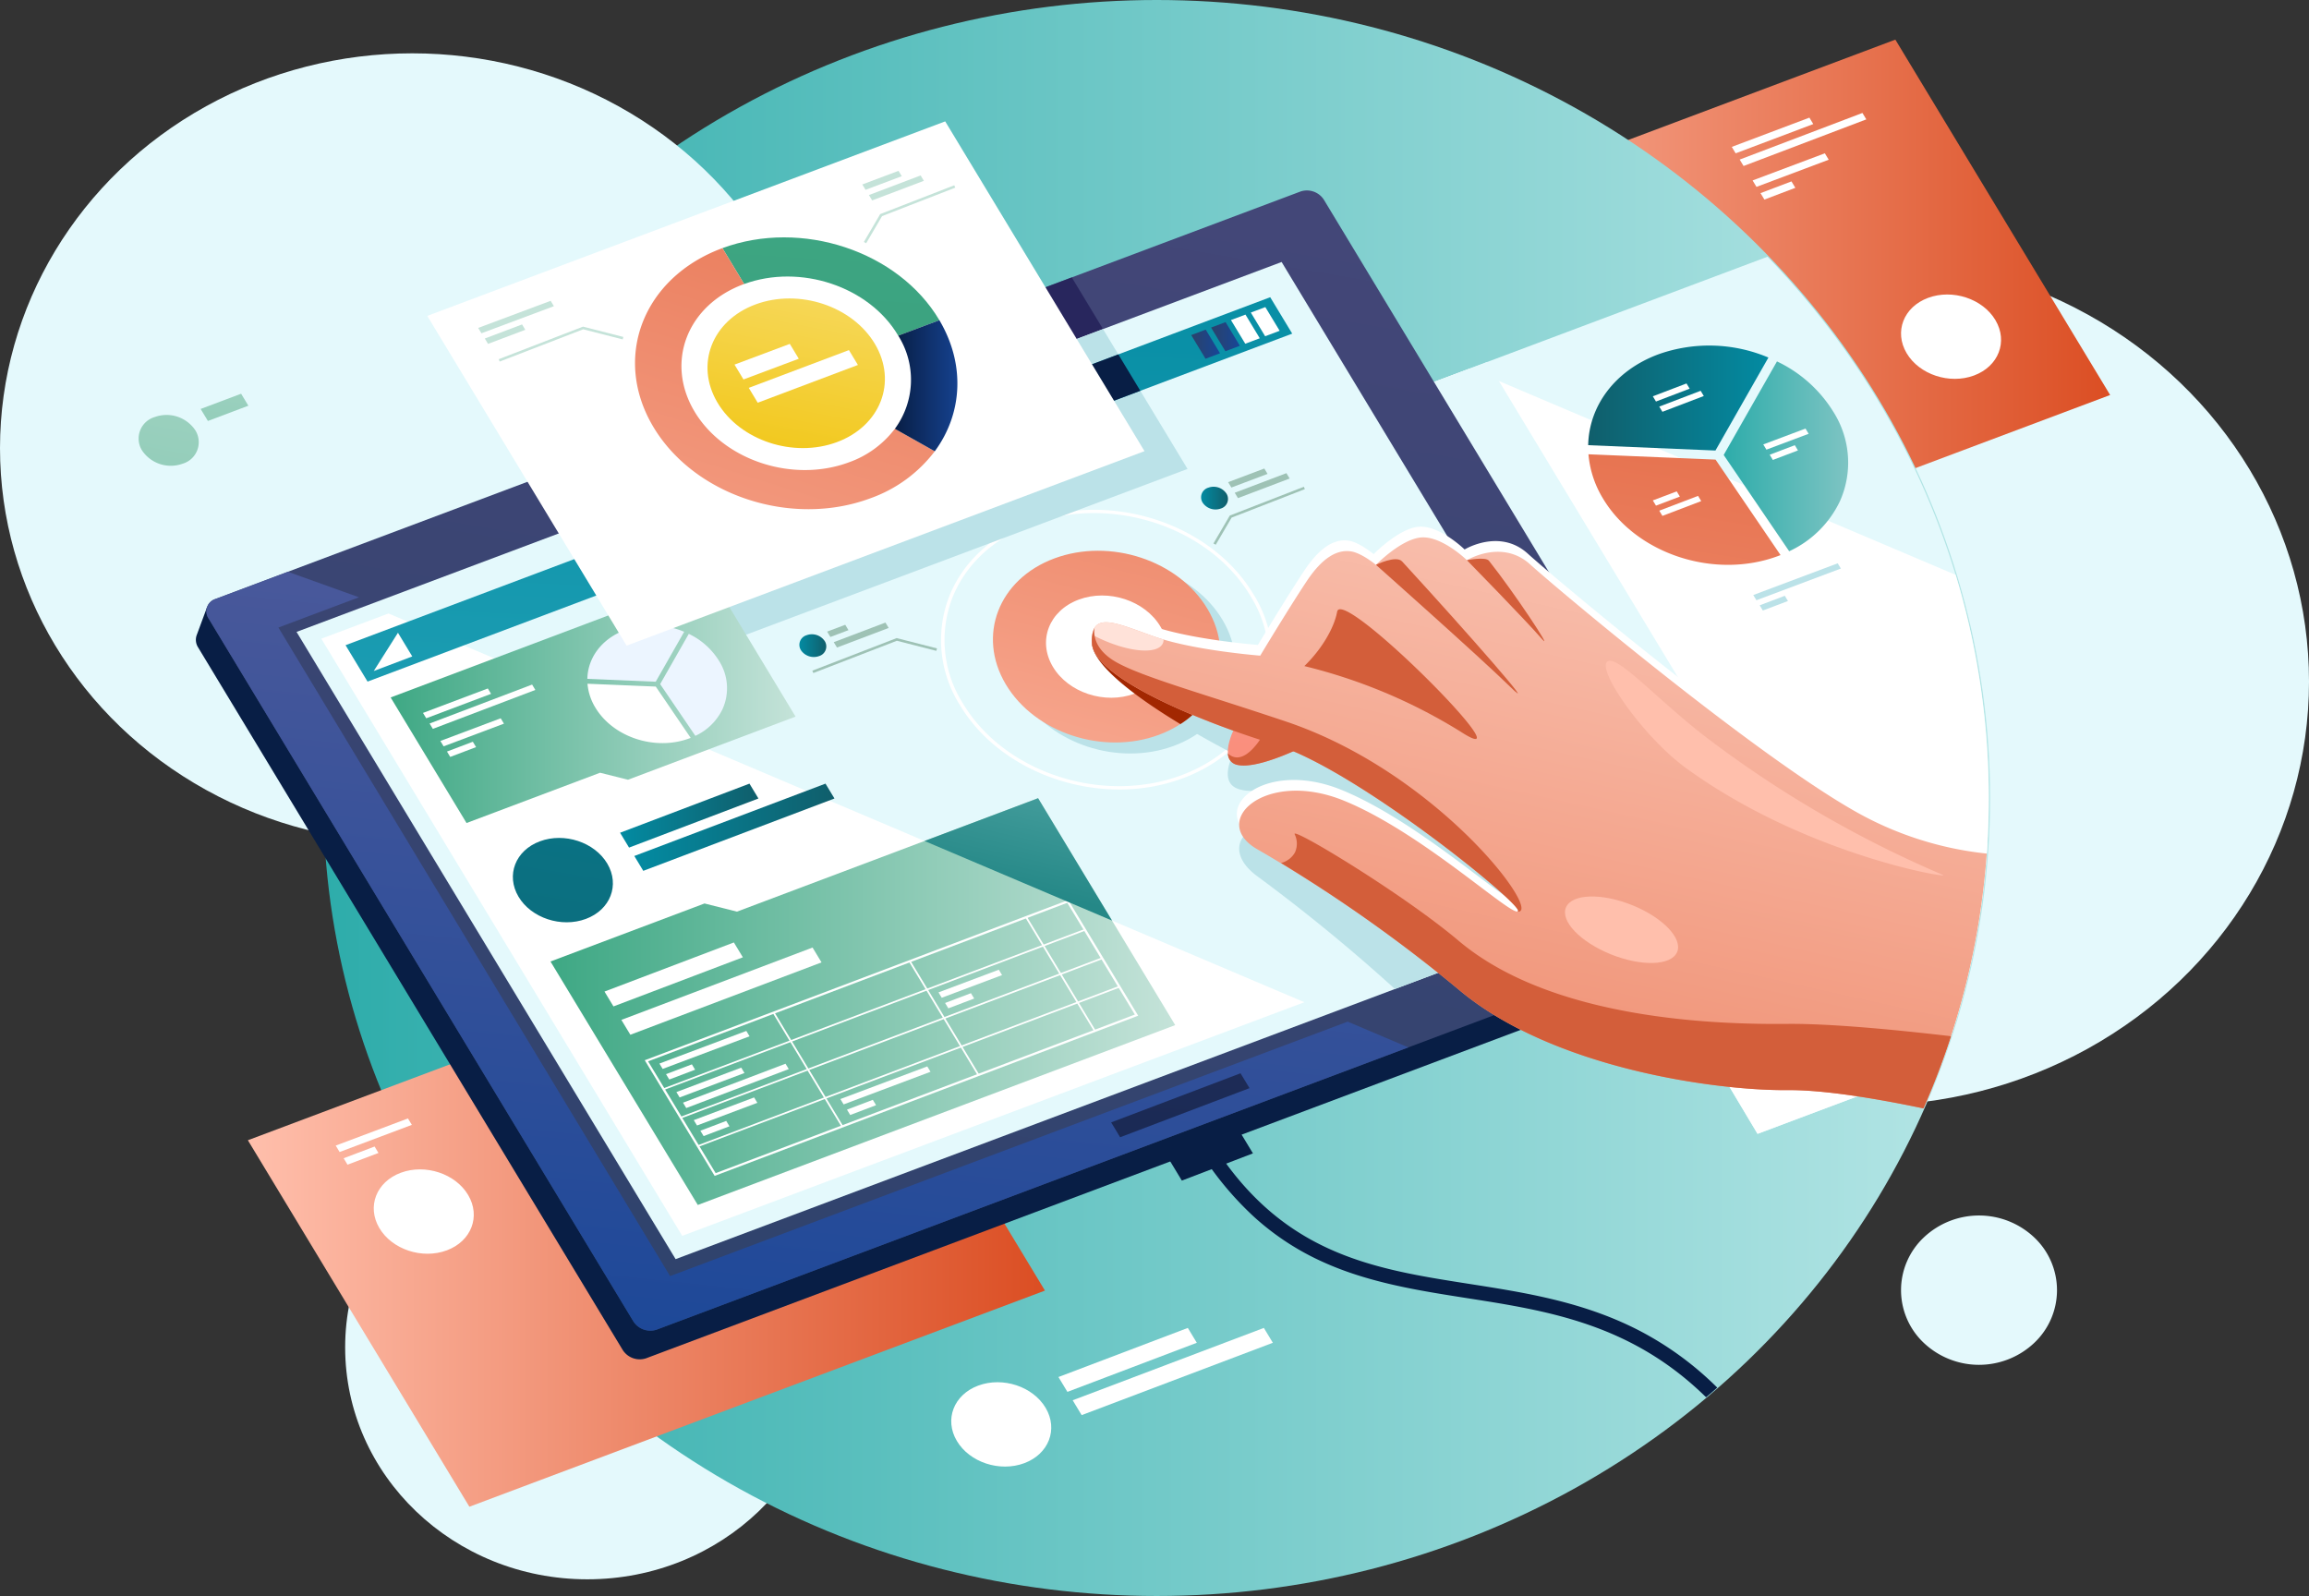
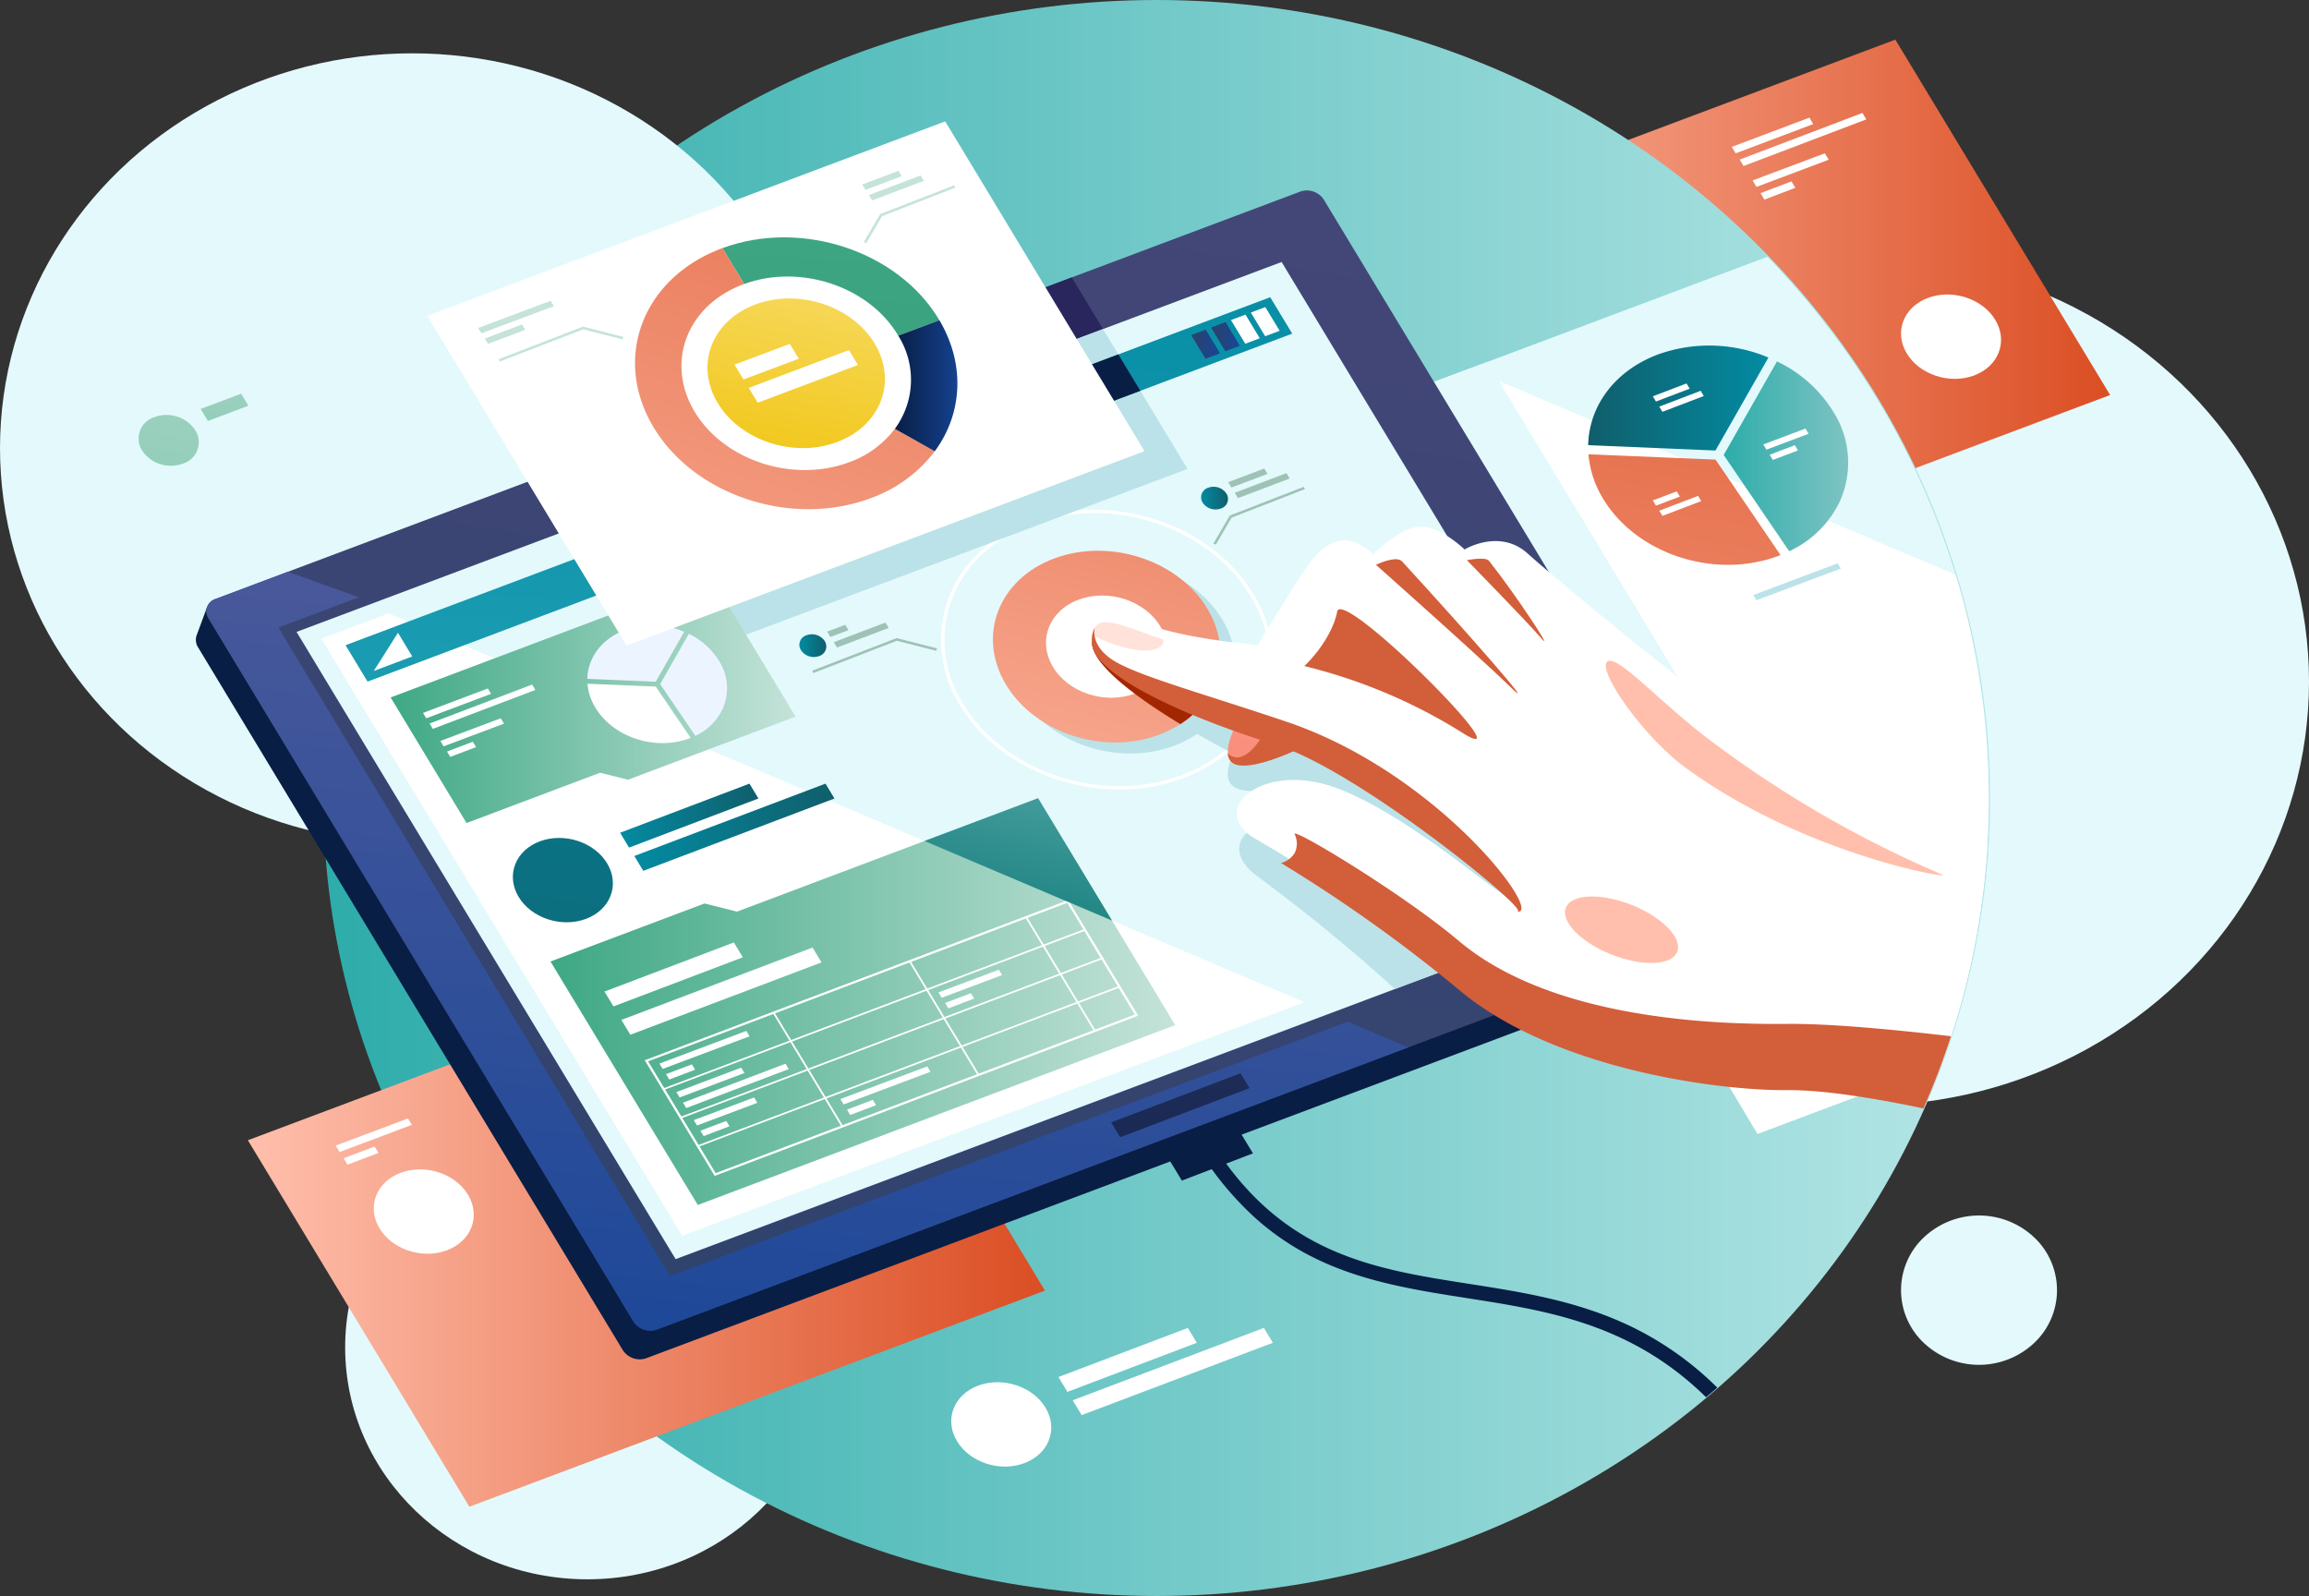
<svg xmlns="http://www.w3.org/2000/svg" xmlns:xlink="http://www.w3.org/1999/xlink" width="391.315" height="270.476" viewBox="0 0 391.315 270.476">
  <rect x="0" y="0" width="391.315" height="270.476" fill="#333333" stroke="none" />
  <defs>
    <linearGradient id="linear-gradient" y1="0.5" x2="1" y2="0.5" gradientUnits="objectBoundingBox">
      <stop offset="0" stop-color="#ffbfac" />
      <stop offset="1" stop-color="#db4e23" />
    </linearGradient>
    <linearGradient id="linear-gradient-2" y1="0.5" x2="1" y2="0.5" gradientUnits="objectBoundingBox">
      <stop offset="0" stop-color="#2dacaa" />
      <stop offset="1" stop-color="#b6e6e6" />
    </linearGradient>
    <linearGradient id="linear-gradient-4" x1="0.34" y1="1.186" x2="0.695" y2="-0.334" gradientUnits="objectBoundingBox">
      <stop offset="0" stop-color="#2b426a" />
      <stop offset="1" stop-color="#4a487c" />
    </linearGradient>
    <linearGradient id="linear-gradient-5" x1="0.364" y1="1.144" x2="0.642" y2="-0.502" gradientUnits="objectBoundingBox">
      <stop offset="0" stop-color="#174698" />
      <stop offset="1" stop-color="#64629c" />
    </linearGradient>
    <linearGradient id="linear-gradient-6" x1="-0.153" y1="2.354" x2="1.806" y2="-3.209" xlink:href="#linear-gradient" />
    <linearGradient id="linear-gradient-7" x1="0.35" y1="0.914" x2="0.874" y2="-0.603" gradientUnits="objectBoundingBox">
      <stop offset="0" stop-color="#f09174" />
      <stop offset="1" stop-color="#ffe2d9" />
    </linearGradient>
    <linearGradient id="linear-gradient-8" x1="-0.796" y1="4.946" x2="4.897" y2="-14.781" gradientUnits="objectBoundingBox">
      <stop offset="0" stop-color="#fa8875" />
      <stop offset="1" stop-color="#fca99b" />
    </linearGradient>
    <linearGradient id="linear-gradient-9" x1="0.237" y1="2.925" x2="0.59" y2="-0.324" gradientUnits="objectBoundingBox">
      <stop offset="0" stop-color="#3bb3c7" />
      <stop offset="1" stop-color="#038ba2" />
    </linearGradient>
    <linearGradient id="linear-gradient-10" y1="0.5" x2="1" y2="0.5" gradientUnits="objectBoundingBox">
      <stop offset="0" stop-color="#3ea884" />
      <stop offset="1" stop-color="#c5e3d9" />
    </linearGradient>
    <linearGradient id="linear-gradient-11" y1="0.5" x2="1" y2="0.5" gradientUnits="objectBoundingBox">
      <stop offset="0" stop-color="#2b426a" />
      <stop offset="1" stop-color="#174698" />
    </linearGradient>
    <linearGradient id="linear-gradient-13" y1="0.5" x2="1" y2="0.5" gradientUnits="objectBoundingBox">
      <stop offset="0" stop-color="#038ba2" />
      <stop offset="1" stop-color="#105e6b" />
    </linearGradient>
    <linearGradient id="linear-gradient-16" x1="-0.891" y1="11.945" x2="0.65" y2="-0.759" gradientUnits="objectBoundingBox">
      <stop offset="0" stop-color="#2f8065" />
      <stop offset="1" stop-color="#3ea884" />
    </linearGradient>
    <linearGradient id="linear-gradient-17" x1="0.237" y1="1.515" x2="1.081" y2="-1.739" gradientUnits="objectBoundingBox">
      <stop offset="0" stop-color="#f0c205" />
      <stop offset="1" stop-color="#fdefb3" />
    </linearGradient>
    <linearGradient id="linear-gradient-18" x1="-0.149" y1="2.349" x2="1.338" y2="-1.737" xlink:href="#linear-gradient" />
    <linearGradient id="linear-gradient-19" y1="0.5" x2="1" y2="0.5" gradientUnits="objectBoundingBox">
      <stop offset="0" stop-color="#081e45" />
      <stop offset="1" stop-color="#174698" />
    </linearGradient>
    <linearGradient id="linear-gradient-20" x1="-0.855" y1="6.506" x2="2.486" y2="-8.3" gradientUnits="objectBoundingBox">
      <stop offset="0" stop-color="#105e6b" />
      <stop offset="1" stop-color="#038ba2" />
    </linearGradient>
    <linearGradient id="linear-gradient-23" x1="0.48" y1="0.733" x2="1.235" y2="-1.428" gradientUnits="objectBoundingBox">
      <stop offset="0" stop-color="#258887" />
      <stop offset="1" stop-color="#7ec4c3" />
    </linearGradient>
    <linearGradient id="linear-gradient-24" x1="-0.687" y1="8.626" x2="3.272" y2="-18.476" gradientUnits="objectBoundingBox">
      <stop offset="0" stop-color="#081e45" />
      <stop offset="1" stop-color="#4a487c" />
    </linearGradient>
    <linearGradient id="linear-gradient-25" x1="-0.954" y1="6.504" x2="1.366" y2="-3.144" xlink:href="#linear-gradient" />
    <linearGradient id="linear-gradient-26" x1="0" y1="0.5" x2="1" y2="0.5" xlink:href="#linear-gradient-20" />
    <linearGradient id="linear-gradient-27" y1="0.5" x2="1" y2="0.5" gradientUnits="objectBoundingBox">
      <stop offset="0" stop-color="#2dacaa" />
      <stop offset="1" stop-color="#7ec4c3" />
    </linearGradient>
    <linearGradient id="linear-gradient-28" x1="-3.197" y1="16.407" x2="2.398" y2="-7.665" xlink:href="#linear-gradient-10" />
  </defs>
  <g id="Group_43251" data-name="Group 43251" transform="translate(-13390.916 -9378.602)">
    <ellipse id="Ellipse_431" data-name="Ellipse 431" cx="75.024" cy="71.837" rx="75.024" ry="71.837" transform="translate(13632.184 9422.278)" fill="#e4f9fc" />
    <path id="Path_18437" data-name="Path 18437" d="M12.935.281A13.634,13.634,0,0,1,26.15,13.5,12.277,12.277,0,0,1,13.5,26.15,13.634,13.634,0,0,1,.281,12.935,12.277,12.277,0,0,1,12.935.281Z" transform="translate(13707.618 9597.248) rotate(-45)" fill="#e4f9fc" />
    <ellipse id="Ellipse_433" data-name="Ellipse 433" cx="41.046" cy="39.302" rx="41.046" ry="39.302" transform="translate(13449.411 9567.646)" fill="#e4f9fc" />
    <path id="Path_17709" data-name="Path 17709" d="M1473.627,252.012l94.586-35.518-36.4-60.225-94.586,35.518Z" transform="translate(12180.316 9229.05)" fill="url(#linear-gradient)" />
    <ellipse id="Ellipse_434" data-name="Ellipse 434" cx="141.238" cy="135.238" rx="141.238" ry="135.238" transform="translate(13445.711 9378.602)" fill="url(#linear-gradient-2)" />
    <ellipse id="Ellipse_435" data-name="Ellipse 435" cx="69.871" cy="66.902" rx="69.871" ry="66.902" transform="translate(13390.916 9387.639)" fill="#e4f9fc" />
    <path id="Path_17710" data-name="Path 17710" d="M536.057,1050.969,633.6,1014.34l-37.537-62.11-97.545,36.629Z" transform="translate(12934.406 8582.981)" fill="url(#linear-gradient)" />
    <path id="Path_17711" data-name="Path 17711" d="M1431.949,379.394l72.267,120.876,31.1-11.679a129.9,129.9,0,0,0,8.081-45.2c0-35.418-14.217-67.656-37.483-91.77Z" transform="translate(12184.558 9070.487)" fill="#e4f9fc" />
    <path id="Path_17712" data-name="Path 17712" d="M1431.949,461.112l72.267,120.876,31.1-11.679a130.5,130.5,0,0,0,2.474-83.052L1455.426,452.3Z" transform="translate(12184.558 8988.77)" fill="#fff" />
    <path id="Path_17713" data-name="Path 17713" d="M1517.143,552.911l0,0,1.8-4.879c.01-.028.022-.055.031-.084l0,0h0a2.39,2.39,0,0,0-.292-1.954l-60.254-99.7-26.486,9.946,63.2,105.707,20.69-7.769A2.163,2.163,0,0,0,1517.143,552.911Z" transform="translate(12184.558 8993.641)" fill="#e4f9fc" />
    <path id="Path_17714" data-name="Path 17714" d="M717.118,435.467l-3.468.625L643.09,319.34a3.416,3.416,0,0,0-3.943-1.452L458.109,385.87l-2.483-2.476-1.814,4.9h0a2.374,2.374,0,0,0,.268,2.021l71.936,119.029a3.416,3.416,0,0,0,3.943,1.452l184.012-69.1a2.164,2.164,0,0,0,1.307-1.267l0,0Z" transform="translate(12970.415 9098.011)" fill="#081e45" />
    <path id="Path_17715" data-name="Path 17715" d="M724.166,412.583a2.187,2.187,0,0,1-1.054,3.328L539.1,485.009a3.416,3.416,0,0,1-3.943-1.452L463.221,364.529a2.187,2.187,0,0,1,1.054-3.328l184.012-69.1a3.416,3.416,0,0,1,3.943,1.452Z" transform="translate(12963.075 9118.94)" fill="url(#linear-gradient-4)" />
    <path id="Path_17716" data-name="Path 17716" d="M781.819,435.658,869.592,402.7l-19.614-32.454L762.205,403.2Z" transform="translate(12722.581 9055.37)" fill="#28265d" />
    <path id="Path_17717" data-name="Path 17717" d="M541.4,754.516,475.023,644.606l13.657-5.128-12.05-4.321-12.356,4.64a2.187,2.187,0,0,0-1.054,3.328l71.936,119.029a3.415,3.415,0,0,0,3.943,1.452l127.42-47.847-10.284-4.365Z" transform="translate(12963.075 8840.346)" fill="url(#linear-gradient-5)" />
    <path id="Path_17718" data-name="Path 17718" d="M604.7,525.367l166.944-62.689L707.4,356.38,540.458,419.069Z" transform="translate(12900.716 9066.623)" fill="#e4f9fc" />
    <g id="Group_43165" data-name="Group 43165" transform="translate(13550.383 9464.995)">
      <g id="Group_43164" data-name="Group 43164" transform="translate(0 0)">
        <path id="Path_17719" data-name="Path 17719" d="M1125.953,626.772c-10.88,0-21.729-5.4-27.056-14.388a20.567,20.567,0,0,1-1.922-17.915c2.231-6,7.189-10.691,13.962-13.211,13.73-5.107,30.687.5,37.8,12.5a20.566,20.566,0,0,1,1.922,17.915c-2.231,6-7.189,10.691-13.961,13.211A30.828,30.828,0,0,1,1125.953,626.772Zm-4.259-46.841a30.241,30.241,0,0,0-10.543,1.854c-6.611,2.459-11.447,7.031-13.62,12.874a20.03,20.03,0,0,0,1.88,17.447c6.974,11.765,23.6,17.261,37.073,12.251,6.61-2.459,11.447-7.031,13.619-12.873a20.03,20.03,0,0,0-1.88-17.447h0C1143,585.226,1132.364,579.931,1121.694,579.931Z" transform="translate(-1095.736 -579.369)" fill="#fff" />
      </g>
    </g>
    <path id="Path_17720" data-name="Path 17720" d="M803.433,473.4l87.773-32.959-14.323-23.7L789.11,449.7Z" transform="translate(12700.967 9017.632)" fill="#bbe2e8" />
    <g id="Group_43166" data-name="Group 43166" transform="translate(13561.743 9473.802)">
      <path id="Path_17721" data-name="Path 17721" d="M1189.873,636.016c4.894,8.255,1.2,17.8-8.247,21.311s-21.074-.328-25.968-8.584-1.2-17.8,8.247-21.311S1184.98,627.761,1189.873,636.016Z" transform="translate(-1153.496 -626.13)" fill="#bbe2e8" />
    </g>
    <path id="Path_17722" data-name="Path 17722" d="M1289.361,657.715s-3.956-4.513-7.418-5.078-7.994,3.35-7.994,3.35-2.473-2.456-4.286-2.989-4.368-.319-7.5,3.9-7.83,11.269-7.83,11.269-11.126-2.685-17.72-6.051-11.044-6.46-10.8-.737c.206,4.756,12.083,12.563,23.943,18.748-.862,1.846-1.842,4.965.754,5.941,2.366.89,6.6,0,9.429-.779,10.554,6.221,26.532,20.754,33.993,28.419L1322.2,703.1l-27.788-45.978A10.039,10.039,0,0,0,1289.361,657.715Z" transform="translate(12350.158 8826.202)" fill="#bbe2e8" />
    <g id="Group_43167" data-name="Group 43167" transform="translate(13559.193 9471.936)">
      <path id="Path_17723" data-name="Path 17723" d="M1176.916,626.108c4.893,8.255,1.2,17.8-8.247,21.311s-21.074-.328-25.968-8.583-1.2-17.8,8.247-21.311S1172.023,617.853,1176.916,626.108Z" transform="translate(-1140.54 -616.222)" fill="url(#linear-gradient-6)" />
    </g>
    <g id="Group_43168" data-name="Group 43168" transform="translate(13568.188 9479.521)">
      <path id="Path_17724" data-name="Path 17724" d="M1205.667,661.768c2.609,4.4.641,9.49-4.4,11.364s-11.238-.175-13.847-4.577-.64-9.49,4.4-11.364S1203.058,657.366,1205.667,661.768Z" transform="translate(-1186.269 -656.496)" fill="#fff" />
    </g>
    <path id="Path_17725" data-name="Path 17725" d="M1370.388,864.2c-13.269-7.534-22.995-.126-14.423,6.009a295.859,295.859,0,0,1,23.159,18.986l15.35-5.764C1388.625,878.075,1379.082,869.139,1370.388,864.2Z" transform="translate(12248.197 8657.016)" fill="#bbe2e8" />
    <path id="Path_17726" data-name="Path 17726" d="M1225.816,685.611c.153,3.532,6.743,8.746,14.982,13.73a14.57,14.57,0,0,0,6.44-8.922,71.366,71.366,0,0,1-10.625-4.071C1230.02,682.983,1225.569,679.888,1225.816,685.611Z" transform="translate(12350.158 8801.976)" fill="#a22701" />
    <path id="Path_17727" data-name="Path 17727" d="M1352.977,640.874c-17.143-9.786-50.111-37.407-54.891-41.748s-10.715-.71-10.715-.71-3.956-3.867-7.418-3.867-7.995,4.656-7.995,4.656-2.473-2.052-4.286-2.289-4.368.395-7.5,5.129-7.83,12.548-7.83,12.548-11.127-.868-17.72-3.156-11.044-4.656-10.8,1.026,17.39,13.021,31.072,17.2,42.2,27.305,41.127,28.253-16.319-13.416-29.589-18.783-22.995,3.63-14.424,8.365a246.489,246.489,0,0,1,33.957,23.675c15.91,13.437,43.815,17.158,55.715,17.046,6.392-.06,15.715,1.532,24.137,3.329a129.8,129.8,0,0,0,10.155-43.36A57.279,57.279,0,0,1,1352.977,640.874Z" transform="translate(12351.756 8873.306)" fill="#fff" />
-     <path id="Path_17728" data-name="Path 17728" d="M1354.967,650.522c-17.143-9.786-50.111-37.407-54.891-41.747s-10.715-.71-10.715-.71-3.956-3.867-7.418-3.867-7.994,4.656-7.994,4.656-2.473-2.052-4.286-2.289-4.368.395-7.5,5.13-7.83,12.548-7.83,12.548-11.126-.868-17.72-3.156-11.044-4.656-10.8,1.026,17.391,13.021,31.072,17.2,42.2,27.305,41.127,28.252-16.319-13.416-29.588-18.782-22.995,3.63-14.424,8.365a246.46,246.46,0,0,1,33.957,23.675c15.911,13.436,43.815,17.158,55.716,17.046,6.12-.058,14.927,1.4,23.057,3.1a129.835,129.835,0,0,0,10.728-43.182A57.311,57.311,0,0,1,1354.967,650.522Z" transform="translate(12350.158 8865.474)" fill="url(#linear-gradient-7)" />
    <path id="Path_17729" data-name="Path 17729" d="M1344.59,769.984s-3.768,6.548,0,7.35,12.281-3.675,12.281-3.675Z" transform="translate(12256.081 8730.907)" fill="url(#linear-gradient-8)" />
    <path id="Path_17730" data-name="Path 17730" d="M728.4,738.557,573.184,672.675,561.8,676.95l61.161,101.2Z" transform="translate(12883.572 8809.893)" fill="#fff" />
    <path id="Path_17731" data-name="Path 17731" d="M739.381,388.086,582.675,447.057l3.729,6.17L743.11,394.256Z" transform="translate(12866.803 9040.887)" fill="url(#linear-gradient-9)" />
    <path id="Path_17732" data-name="Path 17732" d="M1365.214,396.969l-2.459.925,2.426,4.013,2.458-.925Z" transform="translate(12240.144 9033.678)" fill="#fff" />
    <path id="Path_17733" data-name="Path 17733" d="M1348.09,403.722l-2.459.925,2.425,4.013,2.459-.925Z" transform="translate(12253.899 9028.195)" fill="#fff" />
    <path id="Path_17734" data-name="Path 17734" d="M657.021,672.87l4.729,1.188,28.4-10.7-14.323-23.7-54.3,20.455,12.861,21.28Z" transform="translate(12835.593 8836.688)" fill="url(#linear-gradient-10)" />
    <path id="Path_17735" data-name="Path 17735" d="M611.1,690.033l-4.1,6.483,6.525-2.469Z" transform="translate(12847.259 8795.802)" fill="#fff" />
    <path id="Path_17736" data-name="Path 17736" d="M1330.966,410.475l-2.459.925,2.425,4.013,2.458-.925Z" transform="translate(12267.655 9022.715)" fill="url(#linear-gradient-11)" />
    <path id="Path_17737" data-name="Path 17737" d="M1313.842,417.229l-2.459.925,2.425,4.013,2.458-.925Z" transform="translate(12281.412 9017.233)" fill="url(#linear-gradient-11)" />
    <path id="Path_17738" data-name="Path 17738" d="M806.2,478.711l87.738-33.017-3.729-6.17-87.738,33.017Z" transform="translate(12690.233 8999.137)" fill="#081e45" />
    <path id="Path_17739" data-name="Path 17739" d="M802.739,736.4l-11.572-.484a9.237,9.237,0,0,0,1.3,3.991c3.006,5.072,10.148,7.433,15.953,5.274.078-.029.155-.06.232-.09Z" transform="translate(12699.314 8758.558)" fill="#fff" />
    <path id="Path_17740" data-name="Path 17740" d="M802.628,692.906l4.822-8.465a13.838,13.838,0,0,0-10.016-.295c-4,1.489-6.323,4.738-6.393,8.275Z" transform="translate(12699.416 8801.23)" fill="#ecf5ff" />
    <path id="Path_17741" data-name="Path 17741" d="M863.78,695.655a12.125,12.125,0,0,0-5.157-4.626l-4.851,8.517,5.965,8.765a9.525,9.525,0,0,0,4.608-4.531A8.607,8.607,0,0,0,863.78,695.655Z" transform="translate(12649.024 8794.994)" fill="#ecf5ff" />
    <g id="Group_43169" data-name="Group 43169" transform="translate(13688.05 9474.068)">
      <path id="Path_17742" data-name="Path 17742" d="M1810.027,627.551l-14.311,5.374.534.884,14.311-5.374Z" transform="translate(-1795.716 -627.551)" fill="#bbe2e8" />
-       <path id="Path_17743" data-name="Path 17743" d="M1805.507,656.774l-4.257,1.614.534.884,4.257-1.614Z" transform="translate(-1800.162 -651.271)" fill="#bbe2e8" />
    </g>
    <path id="Path_17744" data-name="Path 17744" d="M1349.317,542.243l-6.134,2.311.549.909,6.134-2.31Z" transform="translate(12255.867 8915.762)" fill="#9ec2b5" />
    <path id="Path_17745" data-name="Path 17745" d="M1357.64,546.4l-8.761,3.322.549.909,8.761-3.322Z" transform="translate(12251.291 8912.388)" fill="#9ec2b5" />
    <path id="Path_17746" data-name="Path 17746" d="M1000.727,682.856l-3.067,1.155.55.909,3.067-1.155Z" transform="translate(12533.435 8801.63)" fill="#9ec2b5" />
    <path id="Path_17747" data-name="Path 17747" d="M1012.117,680.876l-8.761,3.322.55.909,8.761-3.322Z" transform="translate(12528.858 8803.234)" fill="#9ec2b5" />
    <path id="Path_17748" data-name="Path 17748" d="M841.161,825.817l-21.928,8.322,1.521,2.517,21.928-8.322Z" transform="translate(12676.77 8685.589)" fill="url(#linear-gradient-13)" />
    <path id="Path_17749" data-name="Path 17749" d="M863.917,825.817l-32.4,12.261,1.521,2.517,32.4-12.261Z" transform="translate(12666.898 8685.589)" fill="url(#linear-gradient-13)" />
    <path id="Path_17750" data-name="Path 17750" d="M1474.6,903c-11.9.112-39.8-.646-55.715-14.082-9.5-8.024-28.334-19.358-27.8-18.074a3.62,3.62,0,0,1,.046,3.122,3.779,3.779,0,0,1-2.349,1.767,255.482,255.482,0,0,1,30.1,21.445c15.911,13.436,43.815,17.158,55.715,17.046,6.12-.058,14.927,1.4,23.058,3.1a130.614,130.614,0,0,0,4.678-12.235C1493.079,904.007,1481.916,902.93,1474.6,903Z" transform="translate(12219.236 8649.123)" fill="#d35e3a" />
    <path id="Path_17751" data-name="Path 17751" d="M1408.875,678.537a91.035,91.035,0,0,1,26.494,11.12c12.192,7.894-20.127-24.752-20.936-20.333C1413.933,672.056,1411.839,675.66,1408.875,678.537Z" transform="translate(12203.094 8812.947)" fill="#d35e3a" />
    <path id="Path_17752" data-name="Path 17752" d="M1348.807,781.837c-.9,1.509-3.5,5.088-5.826,2.94a1.968,1.968,0,0,0,1.662,1.948c2.529.538,7.195-1.3,9.99-2.569C1354.633,784.156,1349.581,780.533,1348.807,781.837Z" transform="translate(12256.028 8721.517)" fill="#d35e3a" />
    <path id="Path_17753" data-name="Path 17753" d="M1470.591,624.812s17.551,15.579,22.65,20.574c5.579,5.465-6.707-8.61-18.219-21.15C1474,623.128,1470.591,624.812,1470.591,624.812Z" transform="translate(12153.516 8849.515)" fill="#d35e3a" />
    <path id="Path_17754" data-name="Path 17754" d="M1548.956,623.638s9.82,10.021,12.734,13.377c2.04,2.35-4.582-7.721-9.006-13.288C1552.115,623.012,1548.956,623.638,1548.956,623.638Z" transform="translate(12090.562 8849.899)" fill="#d35e3a" />
    <path id="Path_17755" data-name="Path 17755" d="M686.883,318.684l87.773-32.959L740.88,229.837,653.107,262.8Z" transform="translate(12810.223 9169.336)" fill="#fff" />
    <path id="Path_17756" data-name="Path 17756" d="M784.247,907.868l80.91-30.479-23.241-38.455-51.031,19.224-5.5-1.383-26.1,9.831Z" transform="translate(12724.927 8674.942)" fill="url(#linear-gradient-10)" />
    <g id="Group_43170" data-name="Group 43170" transform="translate(13500.183 9531.13)">
      <path id="Path_17757" data-name="Path 17757" d="M852.34,977.307l-11.848-19.6.212-.08,71.566-27.068,11.848,19.6-.212.08Zm-11.279-19.414,11.45,18.945,71.038-26.869L912.1,931.024Z" transform="translate(-840.492 -930.554)" fill="#fff" />
    </g>
    <g id="Group_43171" data-name="Group 43171" transform="translate(13521.872 9550.113)">
      <path id="Path_18438" data-name="Path 18438" d="M0,0,.3.006.725,22.523l-.3-.006Z" transform="matrix(0.866, -0.501, 0.501, 0.866, 0, 0.144)" fill="#fff" />
    </g>
    <g id="Group_43172" data-name="Group 43172" transform="translate(13544.989 9541.477)">
      <path id="Path_18439" data-name="Path 18439" d="M0,0,.3.006.725,22.523l-.3-.006Z" transform="translate(0 0.144) rotate(-30.058)" fill="#fff" />
    </g>
    <g id="Group_43173" data-name="Group 43173" transform="translate(13564.729 9534.03)">
      <path id="Path_18440" data-name="Path 18440" d="M0,0,.3.006.725,22.523l-.3-.006Z" transform="matrix(0.866, -0.501, 0.501, 0.866, 0, 0.144)" fill="#fff" />
    </g>
    <g id="Group_43174" data-name="Group 43174" transform="translate(13503.323 9536.048)">
      <path id="Path_18441" data-name="Path 18441" d="M0,0,76.337,1.114l0,.289L0,.289Z" transform="translate(0 27.006) rotate(-21.552)" fill="#fff" />
    </g>
    <g id="Group_43175" data-name="Group 43175" transform="translate(13506.235 9540.874)">
      <path id="Path_18442" data-name="Path 18442" d="M0,0,76.338,1.114l0,.289L0,.289Z" transform="translate(0 27) rotate(-21.547)" fill="#fff" />
    </g>
    <g id="Group_43176" data-name="Group 43176" transform="translate(13509.151 9545.693)">
      <path id="Path_18443" data-name="Path 18443" d="M0,0,76.337,1.114l0,.289L0,.289Z" transform="translate(0 27.004) rotate(-21.551)" fill="#fff" />
    </g>
    <path id="Path_17758" data-name="Path 17758" d="M944.2,348.227c-6.927-11.685-23.369-17.133-36.752-12.189l3.676,6.083c9.514-3.472,21.171.408,26.089,8.705l.028.048,6.975-2.619Z" transform="translate(12605.902 9084.615)" fill="url(#linear-gradient-16)" />
    <g id="Group_43177" data-name="Group 43177" transform="translate(13510.819 9429.186)">
      <path id="Path_17759" data-name="Path 17759" d="M922.949,396.927c3.818,6.44.937,13.884-6.434,16.626s-16.441-.256-20.259-6.7-.937-13.884,6.434-16.626S919.132,390.486,922.949,396.927Z" transform="translate(-894.57 -389.214)" fill="url(#linear-gradient-17)" />
    </g>
    <path id="Path_17760" data-name="Path 17760" d="M876.151,374.521a16.8,16.8,0,0,1-7.777,5.675c-9.535,3.547-21.269-.331-26.207-8.663s-1.212-17.961,8.323-21.508l.119-.043h0l-3.676-6.083-.06.021c-13.393,4.982-18.628,18.508-11.691,30.21s23.418,17.15,36.812,12.168a23.6,23.6,0,0,0,10.923-7.972Z" transform="translate(12666.42 9076.752)" fill="url(#linear-gradient-18)" />
    <path id="Path_17761" data-name="Path 17761" d="M1062.781,430.989c4.638-6.287,5.264-14.629.783-22.211l-6.974,2.619-.028-.048a14.011,14.011,0,0,1-.546,15.832Z" transform="translate(12486.555 9024.092)" fill="url(#linear-gradient-19)" />
    <g id="Group_43178" data-name="Group 43178" transform="translate(13515.396 9436.88)">
      <path id="Path_17762" data-name="Path 17762" d="M927.21,430.066l-9.372,3.512,1.521,2.517,9.372-3.512Z" transform="translate(-917.838 -430.066)" fill="#fff" />
      <path id="Path_17763" data-name="Path 17763" d="M947.1,435.665l-16.977,6.4,1.521,2.517,16.977-6.4Z" transform="translate(-927.708 -434.61)" fill="#fff" />
    </g>
    <g id="Group_43179" data-name="Group 43179" transform="translate(13471.956 9429.582)">
      <path id="Path_17764" data-name="Path 17764" d="M709.25,391.313l-12.281,4.594.55.909,12.281-4.594Z" transform="translate(-696.969 -391.313)" fill="#c5e3d9" />
      <path id="Path_17765" data-name="Path 17765" d="M708.979,412.566l-6.314,2.386.55.909,6.314-2.386Z" transform="translate(-701.544 -408.563)" fill="#c5e3d9" />
    </g>
    <g id="Group_43180" data-name="Group 43180" transform="translate(13477.832 9520.607)">
      <path id="Path_17766" data-name="Path 17766" d="M742.845,879.024c2.153,3.631.529,7.828-3.628,9.375s-9.271-.144-11.423-3.776-.528-7.829,3.628-9.375S740.692,875.393,742.845,879.024Z" transform="translate(-726.843 -874.675)" fill="url(#linear-gradient-20)" />
    </g>
    <path id="Path_17767" data-name="Path 17767" d="M1218.908,1315.632l-21.928,8.322,1.521,2.517,21.928-8.322Z" transform="translate(12373.314 8288.015)" fill="#fff" />
    <path id="Path_17768" data-name="Path 17768" d="M1241.664,1315.632l-32.4,12.261,1.521,2.517,32.4-12.261Z" transform="translate(12363.445 8288.015)" fill="#fff" />
    <g id="Group_43181" data-name="Group 43181" transform="translate(13552.124 9612.848)">
      <path id="Path_17769" data-name="Path 17769" d="M1120.592,1368.839c2.153,3.631.528,7.828-3.628,9.375s-9.27-.144-11.423-3.776-.528-7.829,3.628-9.375S1118.439,1365.207,1120.592,1368.839Z" transform="translate(-1104.59 -1364.49)" fill="#fff" />
    </g>
    <g id="Group_43182" data-name="Group 43182" transform="translate(13454.262 9576.779)">
      <path id="Path_17770" data-name="Path 17770" d="M623,1177.308c2.153,3.631.529,7.829-3.628,9.375s-9.271-.145-11.423-3.776-.528-7.829,3.628-9.375S620.852,1173.677,623,1177.308Z" transform="translate(-607.003 -1172.959)" fill="#fff" />
    </g>
    <g id="Group_43183" data-name="Group 43183" transform="translate(13713.091 9428.511)">
      <path id="Path_17771" data-name="Path 17771" d="M1939.045,389.978c2.153,3.632.528,7.829-3.628,9.375s-9.271-.145-11.423-3.776-.529-7.829,3.627-9.375S1936.893,386.346,1939.045,389.978Z" transform="translate(-1923.043 -385.629)" fill="#fff" />
    </g>
    <g id="Group_43184" data-name="Group 43184" transform="translate(13526.388 9486.095)">
      <path id="Path_17772" data-name="Path 17772" d="M978.039,692.578a1.7,1.7,0,0,1-.977,2.525,2.623,2.623,0,0,1-3.076-1.017,1.7,1.7,0,0,1,.977-2.525A2.623,2.623,0,0,1,978.039,692.578Z" transform="translate(-973.73 -691.407)" fill="url(#linear-gradient-13)" />
    </g>
    <g id="Group_43185" data-name="Group 43185" transform="translate(13594.466 9461.093)">
      <path id="Path_17773" data-name="Path 17773" d="M1324.185,559.817a1.7,1.7,0,0,1-.977,2.525,2.623,2.623,0,0,1-3.076-1.017,1.7,1.7,0,0,1,.977-2.525A2.623,2.623,0,0,1,1324.185,559.817Z" transform="translate(-1319.875 -558.646)" fill="url(#linear-gradient-13)" />
    </g>
    <path id="Path_17774" data-name="Path 17774" d="M1113.357,859.673l-12.534-20.739-19.245,7.25Z" transform="translate(12466.021 8674.942)" fill="url(#linear-gradient-23)" />
    <path id="Path_17775" data-name="Path 17775" d="M827.726,968.739,805.8,977.061l1.521,2.517,21.928-8.322Z" transform="translate(12687.562 8569.582)" fill="#fff" />
    <path id="Path_17776" data-name="Path 17776" d="M1264.326,1086.477,1242.4,1094.8l1.521,2.517,21.928-8.322Z" transform="translate(12336.828 8474.015)" fill="url(#linear-gradient-24)" />
    <path id="Path_17777" data-name="Path 17777" d="M1301.246,1134.155l-12.048,4.613,2.777,4.594,12.048-4.614Z" transform="translate(12299.233 8435.317)" fill="#081e45" />
    <path id="Path_17778" data-name="Path 17778" d="M852.769,973.3l-32.4,12.261,1.521,2.517,32.4-12.261Z" transform="translate(12675.854 8565.883)" fill="#fff" />
    <path id="Path_17779" data-name="Path 17779" d="M1675.229,530.315l-21.542-.9a17.193,17.193,0,0,0,2.423,7.43c5.6,9.442,18.892,13.837,29.7,9.817.146-.054.288-.111.431-.167Z" transform="translate(12006.43 8926.175)" fill="url(#linear-gradient-25)" />
    <path id="Path_17780" data-name="Path 17780" d="M1675.023,449.342,1684,433.585a25.757,25.757,0,0,0-18.645-.549c-7.45,2.772-11.77,8.819-11.9,15.4Z" transform="translate(12006.617 9005.611)" fill="url(#linear-gradient-26)" />
    <path id="Path_17781" data-name="Path 17781" d="M1788.858,454.461a22.564,22.564,0,0,0-9.6-8.611l-9.031,15.854,11.1,16.317a17.728,17.728,0,0,0,8.577-8.434A16.02,16.02,0,0,0,1788.858,454.461Z" transform="translate(11912.809 8994.002)" fill="url(#linear-gradient-27)" />
    <g id="Group_43186" data-name="Group 43186" transform="translate(13689.745 9451.235)">
      <path id="Path_17782" data-name="Path 17782" d="M1811.487,506.3l-7.155,2.687.534.884,7.156-2.687Z" transform="translate(-1804.332 -506.302)" fill="#fff" />
      <path id="Path_17783" data-name="Path 17783" d="M1814.123,521.257l-4.257,1.614.534.884,4.257-1.614Z" transform="translate(-1808.778 -518.44)" fill="#fff" />
    </g>
    <g id="Group_43187" data-name="Group 43187" transform="translate(13671.028 9461.875)">
      <path id="Path_17784" data-name="Path 17784" d="M1713.212,562.8l-4.049,1.532.534.884,4.049-1.532Z" transform="translate(-1709.164 -562.799)" fill="#fff" />
      <path id="Path_17785" data-name="Path 17785" d="M1721.276,566.865l-6.578,2.509.534.884,6.578-2.509Z" transform="translate(-1713.609 -566.1)" fill="#fff" />
    </g>
    <g id="Group_43188" data-name="Group 43188" transform="translate(13671.028 9443.588)">
      <path id="Path_17786" data-name="Path 17786" d="M1714.871,465.688l-5.708,2.176.534.884,5.708-2.176Z" transform="translate(-1709.164 -465.688)" fill="#fff" />
      <path id="Path_17787" data-name="Path 17787" d="M1721.713,472.286l-7.015,2.677.534.884,7.015-2.677Z" transform="translate(-1713.609 -471.043)" fill="#fff" />
    </g>
    <g id="Group_43189" data-name="Group 43189" transform="translate(13502.671 9553.315)">
      <path id="Path_17788" data-name="Path 17788" d="M867.872,1048.368l-14.728,5.53.55.909,14.727-5.53Z" transform="translate(-853.145 -1048.368)" fill="#fff" />
      <path id="Path_17789" data-name="Path 17789" d="M863.221,1078.441l-4.381,1.661.549.909,4.381-1.661Z" transform="translate(-857.72 -1072.777)" fill="#fff" />
    </g>
    <g id="Group_43190" data-name="Group 43190" transform="translate(13533.337 9559.329)">
      <path id="Path_17790" data-name="Path 17790" d="M1023.794,1080.3l-14.727,5.53.55.909,14.727-5.53Z" transform="translate(-1009.066 -1080.3)" fill="#fff" />
      <path id="Path_17791" data-name="Path 17791" d="M1019.142,1110.373l-4.381,1.661.549.909,4.381-1.661Z" transform="translate(-1013.642 -1104.71)" fill="#fff" />
    </g>
    <g id="Group_43191" data-name="Group 43191" transform="translate(13508.492 9564.588)">
      <path id="Path_17792" data-name="Path 17792" d="M892.968,1108.223l-10.226,3.843.55.909,10.226-3.843Z" transform="translate(-882.742 -1108.223)" fill="#fff" />
      <path id="Path_17793" data-name="Path 17793" d="M892.819,1129.338,888.438,1131l.55.909,4.381-1.661Z" transform="translate(-887.318 -1125.361)" fill="#fff" />
    </g>
    <g id="Group_43192" data-name="Group 43192" transform="translate(13549.965 9542.941)">
      <path id="Path_17794" data-name="Path 17794" d="M1103.836,993.273l-10.226,3.844.55.909,10.226-3.843Z" transform="translate(-1093.61 -993.273)" fill="#fff" />
      <path id="Path_17795" data-name="Path 17795" d="M1103.685,1014.388l-4.381,1.661.55.909,4.381-1.661Z" transform="translate(-1098.185 -1010.411)" fill="#fff" />
    </g>
    <g id="Group_43193" data-name="Group 43193" transform="translate(13505.547 9558.874)">
      <path id="Path_17796" data-name="Path 17796" d="M878.751,1081.405l-10.988,4.141.55.909,10.988-4.141Z" transform="translate(-867.764 -1080.742)" fill="#fff" />
      <path id="Path_17797" data-name="Path 17797" d="M890.832,1077.885l-17.373,6.6.55.909,17.373-6.6Z" transform="translate(-872.339 -1077.885)" fill="#fff" />
    </g>
    <g id="Group_43194" data-name="Group 43194" transform="translate(13465.547 9500.331)">
      <path id="Path_17798" data-name="Path 17798" d="M674.611,767.008l-10.226,3.843.55.909,10.226-3.843Z" transform="translate(-664.385 -767.008)" fill="#fff" />
      <path id="Path_17799" data-name="Path 17799" d="M674.461,788.123l-4.381,1.661.55.909,4.381-1.661Z" transform="translate(-668.96 -784.147)" fill="#fff" />
    </g>
    <g id="Group_43195" data-name="Group 43195" transform="translate(13462.601 9494.617)">
      <path id="Path_17800" data-name="Path 17800" d="M660.394,740.19l-10.988,4.141.55.909,10.987-4.141Z" transform="translate(-649.406 -739.528)" fill="#fff" />
      <path id="Path_17801" data-name="Path 17801" d="M672.475,736.671l-17.373,6.6.55.909,17.373-6.6Z" transform="translate(-653.982 -736.671)" fill="#fff" />
    </g>
    <g id="Group_43196" data-name="Group 43196" transform="translate(13687.936 9404.583)">
      <path id="Path_17802" data-name="Path 17802" d="M1807.374,258.572l-12.243,4.6.658,1.089,12.243-4.6Z" transform="translate(-1795.131 -258.572)" fill="#fff" />
      <path id="Path_17803" data-name="Path 17803" d="M1807.195,283.852l-5.245,1.989.658,1.089,5.245-1.989Z" transform="translate(-1800.609 -279.091)" fill="#fff" />
    </g>
    <g id="Group_43197" data-name="Group 43197" transform="translate(13447.812 9568.146)">
      <path id="Path_17804" data-name="Path 17804" d="M586.448,1127.114l-12.243,4.6.658,1.089,12.243-4.6Z" transform="translate(-574.205 -1127.114)" fill="#fff" />
      <path id="Path_17805" data-name="Path 17805" d="M586.269,1152.393l-5.245,1.989.658,1.089,5.245-1.989Z" transform="translate(-579.683 -1147.633)" fill="#fff" />
    </g>
    <g id="Group_43198" data-name="Group 43198" transform="translate(13684.407 9397.744)">
      <path id="Path_17806" data-name="Path 17806" d="M1790.352,226.464l-13.155,4.958.658,1.089,13.155-4.958Z" transform="translate(-1777.198 -225.67)" fill="#fff" />
      <path id="Path_17807" data-name="Path 17807" d="M1804.817,222.249l-20.8,7.9.658,1.089,20.8-7.9Z" transform="translate(-1782.676 -222.249)" fill="#fff" />
    </g>
    <path id="Path_17808" data-name="Path 17808" d="M1725.712,751.534c1.836.751-23.041-3.206-43.52-18.105-7.421-5.4-15.475-17.141-13.191-18.112,1.8-.766,8.128,6.225,15.925,12.373A187.629,187.629,0,0,0,1725.712,751.534Z" transform="translate(11994.446 8775.328)" fill="#ffbfac" />
    <path id="Path_17809" data-name="Path 17809" d="M1652.448,936.822c-1.013,2.295-6.046,2.45-11.242.347s-8.586-5.668-7.573-7.963,6.046-2.45,11.242-.346S1653.461,934.527,1652.448,936.822Z" transform="translate(12022.685 8603.153)" fill="#ffbfac" />
    <path id="Path_17810" data-name="Path 17810" d="M1722.713,794.134c-.658.936-4.985-.75-9.664-3.766s-7.94-6.219-7.282-7.155,4.985.751,9.664,3.767S1723.37,793.2,1722.713,794.134Z" transform="translate(11964.66 8720.38)" fill="#ffe2d9" opacity="0" />
    <path id="Path_17811" data-name="Path 17811" d="M1821.488,860.992c-.23.411-2.08-.111-4.133-1.164s-3.531-2.24-3.3-2.651,2.08.111,4.133,1.164S1821.717,860.581,1821.488,860.992Z" transform="translate(11877.622 8660.248)" fill="#ffe2d9" opacity="0" />
    <path id="Path_17812" data-name="Path 17812" d="M1227.156,683.252c5.044,2.418,9.922,2.87,10.9,1.009a1.533,1.533,0,0,0,.168-.715c-.463-.137-.912-.28-1.341-.429-5.967-2.071-10.179-4.207-10.742-.382Q1226.632,683,1227.156,683.252Z" transform="translate(12349.894 8803.442)" fill="#ffe2d9" />
    <g id="Group_43199" data-name="Group 43199" transform="translate(13575.965 9485.004)">
      <path id="Path_17813" data-name="Path 17813" d="M1298.016,733.651a.242.242,0,0,1-.184.041c4.788.842-13.125-23.445-39.1-32.191-14.034-4.725-24.587-7.617-28.934-10.152s-3.539-5.736-3.539-5.736h0a4.668,4.668,0,0,0-.439,2.583c.247,5.682,17.391,13.021,31.072,17.2S1299.087,732.7,1298.016,733.651Z" transform="translate(-1225.807 -685.612)" fill="#d35e3a" />
    </g>
    <g id="Group_43200" data-name="Group 43200" transform="translate(13528.586 9486.74)">
      <path id="Path_17814" data-name="Path 17814" d="M985.077,700.759l-.168-.4,14.289-5.521,6.838,1.748-.116.416-6.692-1.711Z" transform="translate(-984.909 -694.838)" fill="#9ec2b5" />
    </g>
    <g id="Group_43203" data-name="Group 43203" transform="translate(13414.4 9444.493)">
      <path id="Path_17815" data-name="Path 17815" d="M464.686,474.929l-6.857,2.583,1.229,2.033,6.857-2.583Z" transform="translate(-447.307 -474.096)" fill="url(#linear-gradient-28)" />
      <path id="Path_17816" data-name="Path 17816" d="M490.149,470.5l-19.587,7.427,1.229,2.033,19.587-7.427Z" transform="translate(-457.536 -470.504)" fill="url(#linear-gradient-28)" />
      <g id="Group_43201" data-name="Group 43201" transform="translate(0 4.434)">
        <path id="Path_17817" data-name="Path 17817" d="M413.963,496.666a3.8,3.8,0,0,1-2.184,5.644,5.864,5.864,0,0,1-6.877-2.273,3.8,3.8,0,0,1,2.184-5.644A5.864,5.864,0,0,1,413.963,496.666Z" transform="translate(-404.329 -494.047)" fill="url(#linear-gradient-28)" />
      </g>
      <g id="Group_43202" data-name="Group 43202" transform="translate(4.915 5.878)">
        <path id="Path_17818" data-name="Path 17818" d="M429.7,514.955l-.376-.893,31.945-12.344,15.286,3.909-.259.93-14.962-3.826Z" transform="translate(-429.322 -501.718)" fill="url(#linear-gradient-28)" />
      </g>
    </g>
    <g id="Group_43204" data-name="Group 43204" transform="translate(13475.432 9433.957)">
      <path id="Path_17819" data-name="Path 17819" d="M714.811,420.469l-.168-.4,14.289-5.522,6.837,1.748-.116.416L728.961,415Z" transform="translate(-714.643 -414.548)" fill="#c5e3d9" />
    </g>
    <g id="Group_43205" data-name="Group 43205" transform="translate(13596.561 9461.096)">
      <path id="Path_17820" data-name="Path 17820" d="M1330.923,568.485l-.392-.211,2.77-4.73,12.553-4.88.169.4-12.407,4.824Z" transform="translate(-1330.531 -558.664)" fill="#9ec2b5" />
    </g>
    <g id="Group_43206" data-name="Group 43206" transform="translate(13537.316 9410.003)">
      <path id="Path_17821" data-name="Path 17821" d="M1029.695,297.173l-.392-.211,2.77-4.73,12.553-4.88.169.4-12.407,4.824Z" transform="translate(-1029.302 -287.352)" fill="#c5e3d9" />
    </g>
    <path id="Path_17822" data-name="Path 17822" d="M1389.531,1175.459c-9.445-4.868-19.252-6.4-28.735-7.883-16.642-2.6-32.36-5.058-44.379-25.164l-2.212,1.212a54.228,54.228,0,0,0,10.143,12.632,44.313,44.313,0,0,0,11.376,7.487c7.847,3.612,16.4,4.948,24.662,6.241,13.745,2.148,27.834,4.354,40.52,16.8q.956-.807,1.9-1.63A54.169,54.169,0,0,0,1389.531,1175.459Z" transform="translate(12279.146 8428.614)" fill="#081e45" />
    <path id="Path_17823" data-name="Path 17823" d="M1034.107,274.336l-6.134,2.31.55.909,6.134-2.311Z" transform="translate(12509.083 9133.217)" fill="#c5e3d9" />
    <path id="Path_17824" data-name="Path 17824" d="M1042.43,278.491l-8.761,3.322.55.909,8.761-3.322Z" transform="translate(12504.507 9129.844)" fill="#c5e3d9" />
  </g>
</svg>